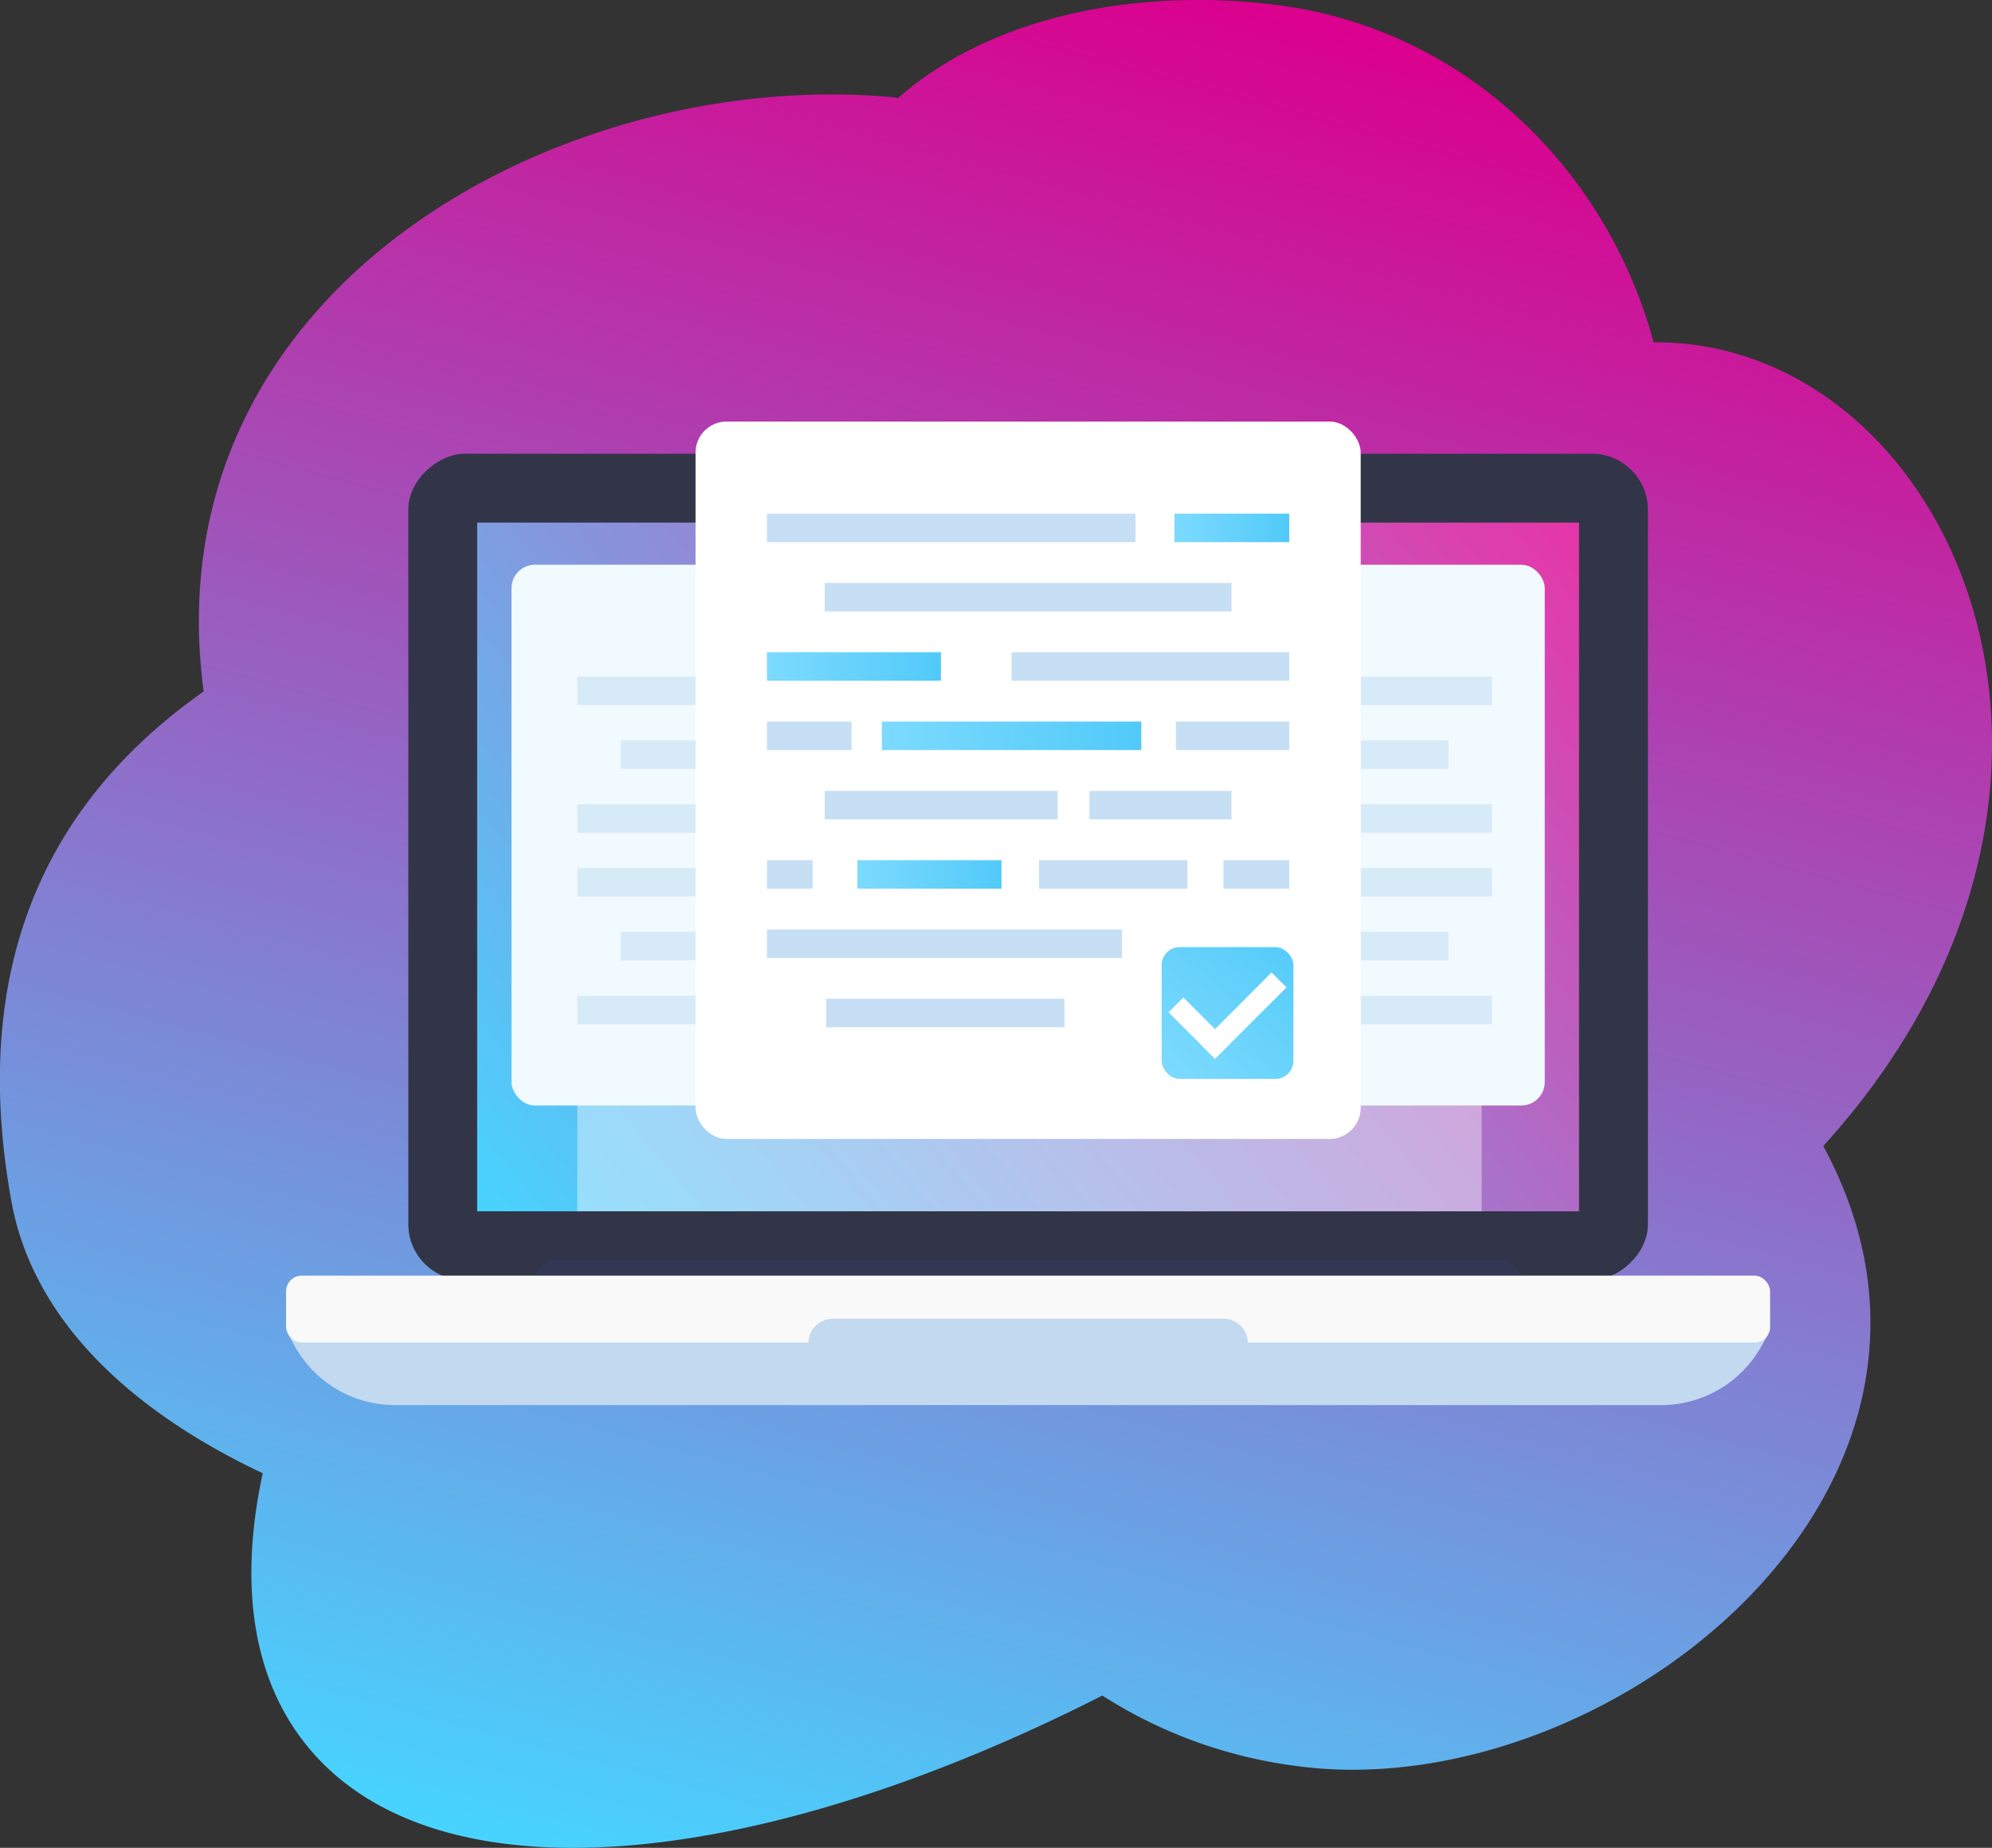
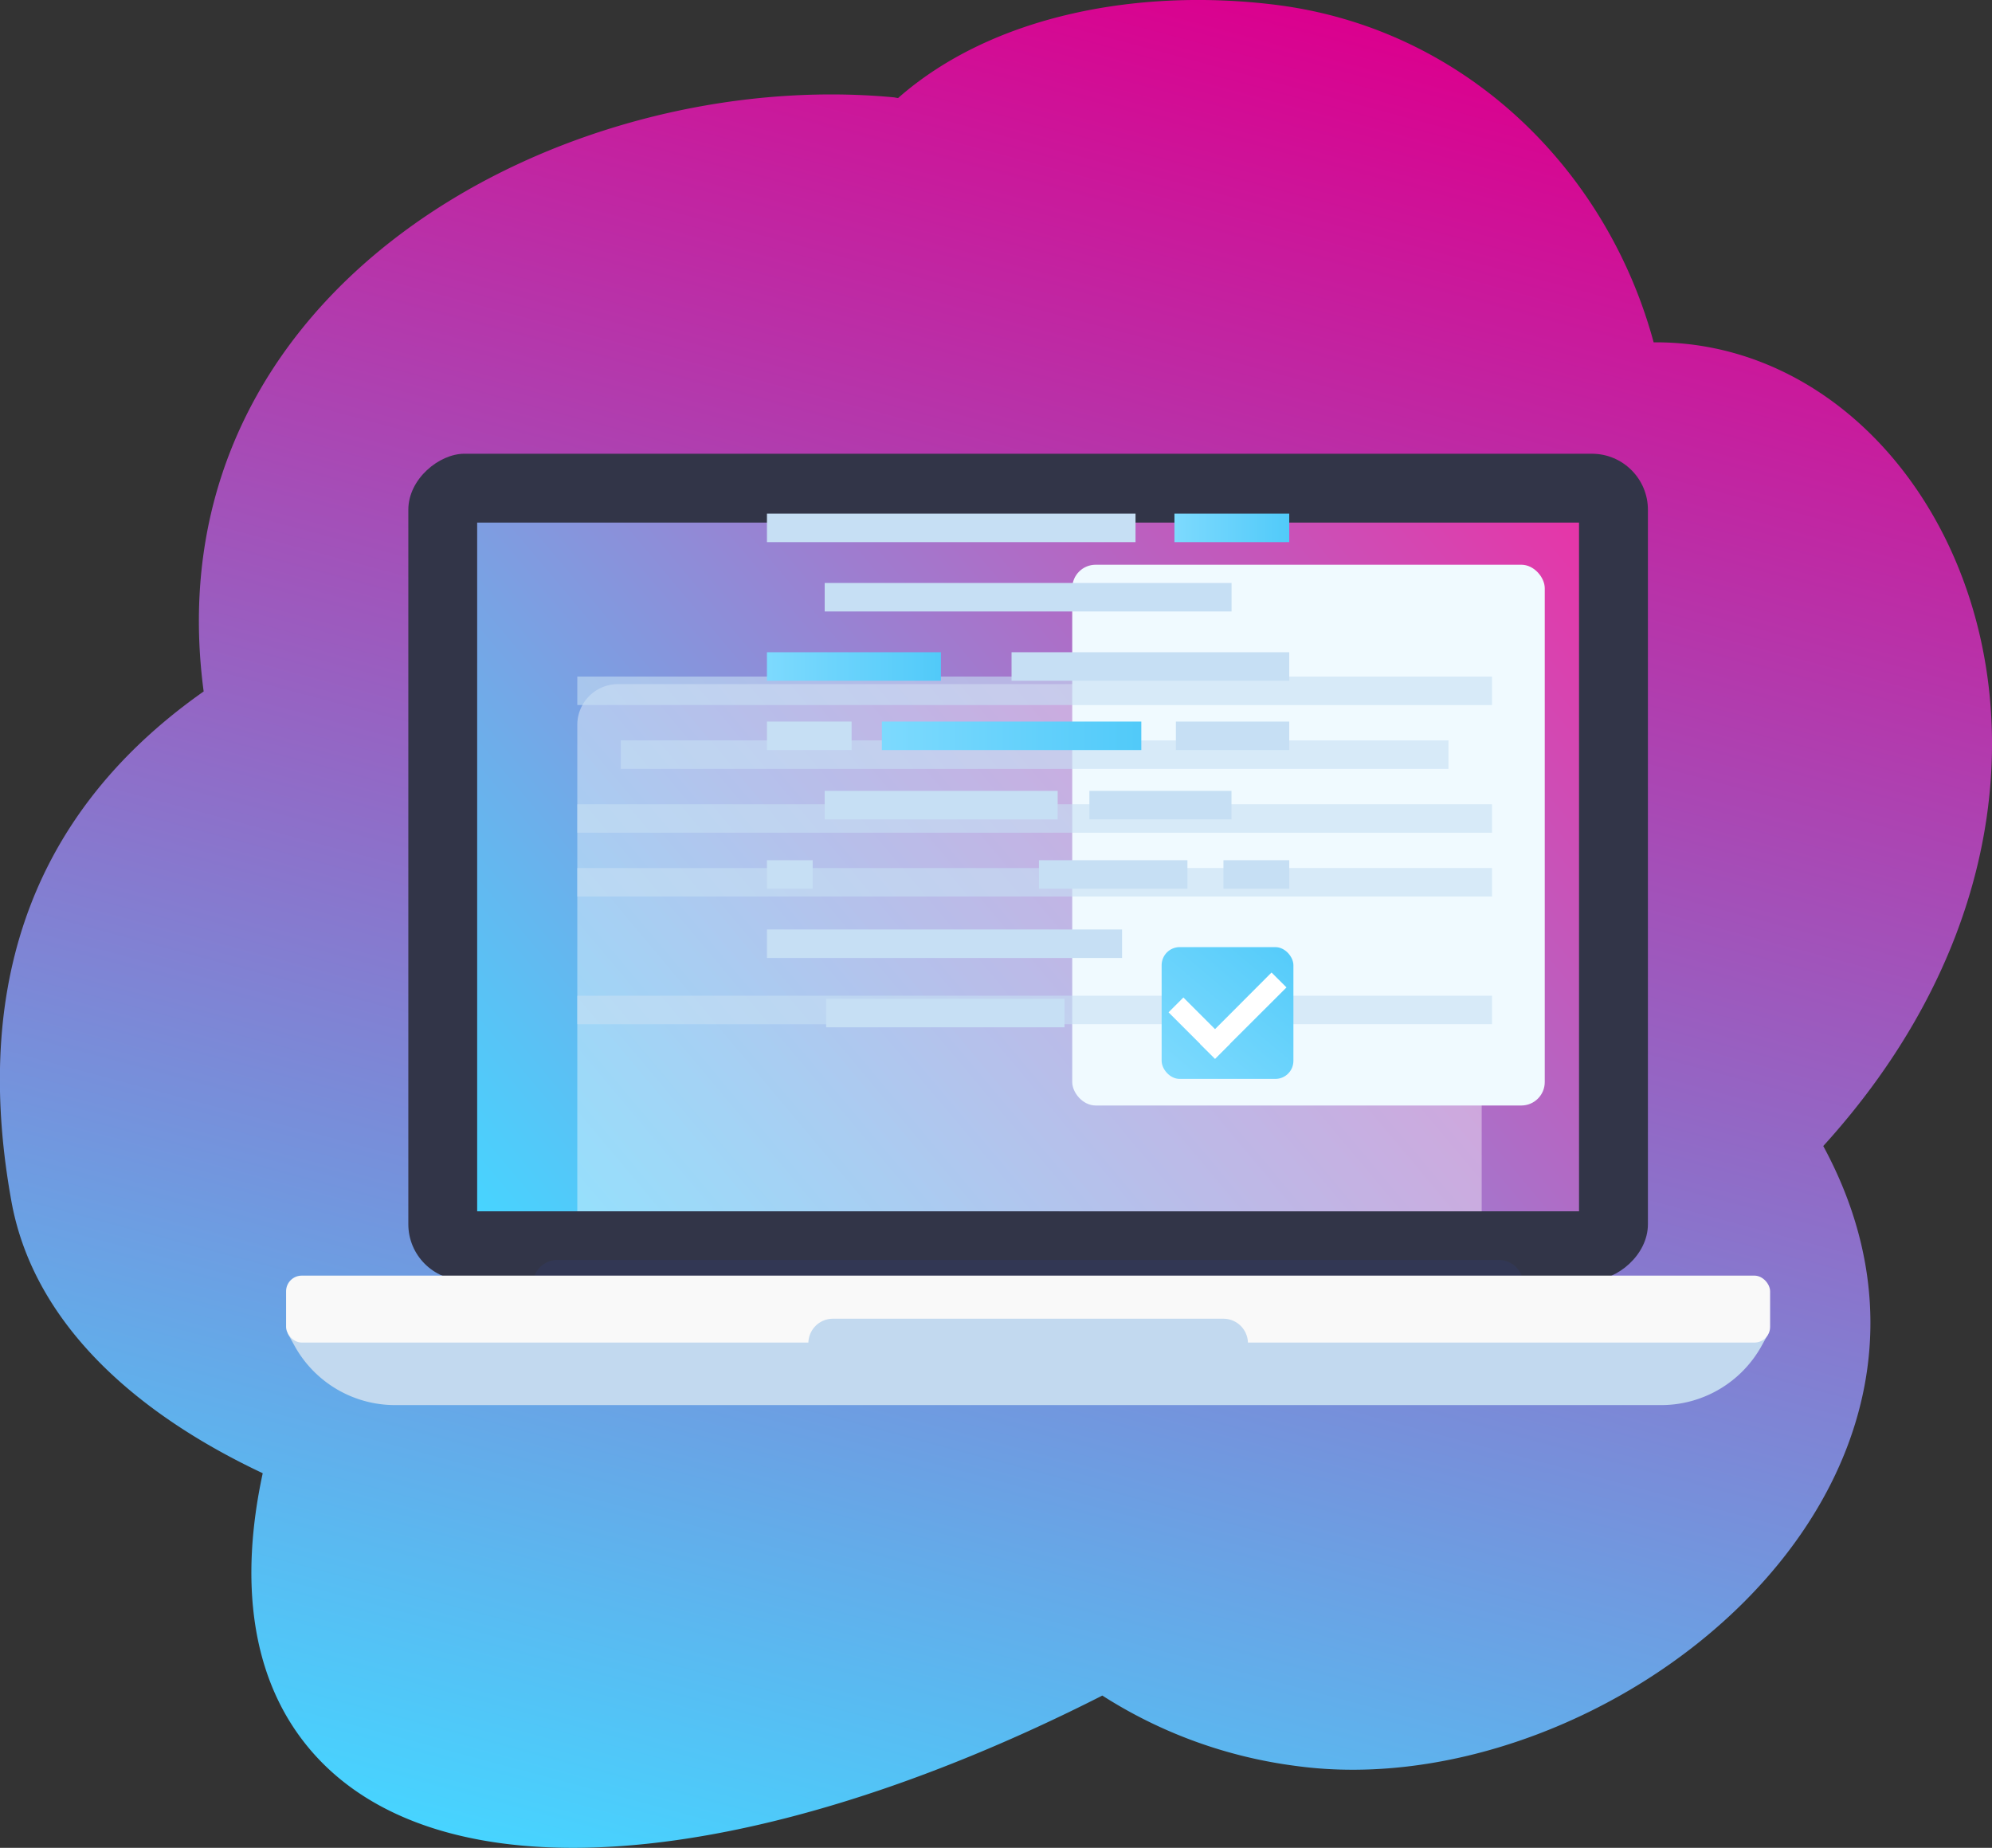
<svg xmlns="http://www.w3.org/2000/svg" xmlns:xlink="http://www.w3.org/1999/xlink" viewBox="0 0 334.22 310">
  <rect x="0" y="0" width="334.22" height="310" fill="#333333" stroke="none" />
  <defs>
    <style>.cls-1{fill:url(#linear-gradient);}.cls-2{fill:#323548;}.cls-3{fill:url(#linear-gradient-2);}.cls-4{fill:#344182;opacity:0.2;}.cls-5{fill:#c2d9ef;}.cls-6{fill:#f9f9f9;}.cls-11,.cls-7{fill:#fff;}.cls-7{opacity:0.4;}.cls-8{fill:#f0faff;}.cls-9{opacity:0.6;}.cls-10{fill:#c6dff4;}.cls-12{fill:url(#linear-gradient-3);}.cls-13{fill:url(#linear-gradient-4);}.cls-14{fill:url(#linear-gradient-5);}.cls-15{fill:url(#linear-gradient-6);}.cls-16{fill:url(#linear-gradient-7);}</style>
    <linearGradient id="linear-gradient" x1="124.44" y1="320.65" x2="210.58" y2="-0.84" gradientUnits="userSpaceOnUse">
      <stop offset="0" stop-color="#47d4ff" />
      <stop offset="1" stop-color="#db008e" />
    </linearGradient>
    <linearGradient id="linear-gradient-2" x1="89.81" y1="214.83" x2="255.19" y2="76.06" gradientUnits="userSpaceOnUse">
      <stop offset="0" stop-color="#47d4ff" />
      <stop offset="1" stop-color="#e635a8" />
    </linearGradient>
    <linearGradient id="linear-gradient-3" x1="128.68" y1="111.81" x2="157.87" y2="111.81" gradientUnits="userSpaceOnUse">
      <stop offset="0" stop-color="#7ddafe" />
      <stop offset="1" stop-color="#51caf9" />
    </linearGradient>
    <linearGradient id="linear-gradient-4" x1="147.96" y1="123.44" x2="191.49" y2="123.44" xlink:href="#linear-gradient-3" />
    <linearGradient id="linear-gradient-5" x1="143.85" y1="146.69" x2="168.03" y2="146.69" xlink:href="#linear-gradient-3" />
    <linearGradient id="linear-gradient-6" x1="197.05" y1="88.56" x2="216.31" y2="88.56" xlink:href="#linear-gradient-3" />
    <linearGradient id="linear-gradient-7" x1="196.74" y1="180.93" x2="217.34" y2="156.38" xlink:href="#linear-gradient-3" />
  </defs>
  <title>terms-condition-banner-img</title>
  <g id="Layer_2" data-name="Layer 2">
    <g id="Layer_1-2" data-name="Layer 1">
      <path class="cls-1" d="M277.45,57.43c-7.85-29-31.7-52.72-63.56-56.64-22.74-2.8-47.31,1.68-63.2,15.65-.25,0-.49-.09-.74-.11C94.57,11.11,25.13,48.11,34.17,116,2.88,138-4,168.76,1.9,201.45c3.5,19.56,19.47,35,42.18,45.7-3.95,18.32-1.86,34.17,7.29,45.56,21.31,26.54,74.91,21.53,133.58-8.26a79,79,0,0,0,32.51,11.81c51.71,7.08,119.71-46.26,88.45-104C361,131.6,327.08,57.06,277.45,57.43Z" />
      <rect class="cls-2" x="103.17" y="41.45" width="138.65" height="207.98" rx="9.4" ry="9.4" transform="translate(317.94 -27.05) rotate(90)" />
      <rect class="cls-3" x="80.06" y="87.67" width="184.87" height="115.54" />
      <path class="cls-4" d="M251.47,219.61H93.53a4.12,4.12,0,0,1-4.12-4.12h0a4.12,4.12,0,0,1,4.12-4.12H251.47a4.12,4.12,0,0,1,4.12,4.12h0A4.12,4.12,0,0,1,251.47,219.61Z" />
      <path class="cls-5" d="M278.71,235.72H66.28a19.26,19.26,0,0,1-16.85-9.93l-1.05-1.9a.46.46,0,0,1,.4-.69H296.21a.46.46,0,0,1,.4.69l-1.05,1.9A19.26,19.26,0,0,1,278.71,235.72Z" />
      <rect class="cls-6" x="48" y="214" width="248.99" height="11.23" rx="2.63" ry="2.63" />
      <path class="cls-5" d="M205.25,229.47h-65.5a4.12,4.12,0,0,1-4.12-4.12h0a4.12,4.12,0,0,1,4.12-4.12h65.51a4.12,4.12,0,0,1,4.12,4.12h0A4.12,4.12,0,0,1,205.25,229.47Z" />
      <path class="cls-7" d="M103.69,114.77H241.77a6.83,6.83,0,0,1,6.83,6.83v81.61a0,0,0,0,1,0,0H96.86a0,0,0,0,1,0,0V121.61A6.83,6.83,0,0,1,103.69,114.77Z" />
-       <rect class="cls-8" x="85.82" y="94.74" width="79.28" height="90.72" rx="3.93" ry="3.93" />
      <rect class="cls-8" x="179.9" y="94.74" width="79.28" height="90.72" rx="3.93" ry="3.93" />
      <g class="cls-9">
        <rect class="cls-10" x="96.86" y="134.92" width="153.47" height="4.78" />
        <rect class="cls-10" x="96.86" y="145.62" width="153.47" height="4.78" />
        <rect class="cls-10" x="96.86" y="167.04" width="153.47" height="4.78" />
-         <rect class="cls-10" x="104.15" y="156.33" width="138.88" height="4.78" />
        <rect class="cls-10" x="96.86" y="113.5" width="153.47" height="4.78" />
        <rect class="cls-10" x="104.15" y="124.21" width="138.88" height="4.78" />
      </g>
-       <rect class="cls-11" x="116.7" y="70.72" width="111.6" height="120.35" rx="5.21" ry="5.21" />
      <rect class="cls-10" x="169.72" y="109.42" width="46.59" height="4.78" />
      <rect class="cls-12" x="128.68" y="109.42" width="29.19" height="4.78" />
      <rect class="cls-10" x="128.68" y="121.05" width="14.2" height="4.78" />
      <rect class="cls-13" x="147.96" y="121.05" width="43.53" height="4.78" />
      <rect class="cls-10" x="197.29" y="121.05" width="19.02" height="4.78" />
      <rect class="cls-10" x="138.37" y="132.68" width="39.09" height="4.78" />
      <rect class="cls-10" x="182.78" y="132.68" width="23.84" height="4.78" />
-       <rect class="cls-14" x="143.85" y="144.31" width="24.18" height="4.78" />
      <rect class="cls-10" x="174.32" y="144.31" width="24.91" height="4.78" />
      <rect class="cls-10" x="205.27" y="144.31" width="11.04" height="4.78" />
      <rect class="cls-10" x="128.68" y="144.31" width="7.67" height="4.78" />
      <rect class="cls-10" x="128.68" y="155.93" width="59.58" height="4.78" />
      <rect class="cls-10" x="138.61" y="167.56" width="39.99" height="4.78" />
      <rect class="cls-10" x="128.68" y="86.17" width="61.84" height="4.78" />
      <rect class="cls-15" x="197.05" y="86.17" width="19.26" height="4.78" />
      <rect class="cls-10" x="138.37" y="97.8" width="68.26" height="4.78" />
      <rect class="cls-16" x="194.9" y="158.89" width="22.11" height="22.11" rx="3.03" ry="3.03" />
      <polygon class="cls-11" points="206.34 175.14 203.86 177.62 196.06 169.83 198.55 167.34 203.86 172.65 206.34 175.14" />
      <polygon class="cls-11" points="215.85 165.65 206.34 175.14 203.86 177.62 201.37 175.14 203.86 172.65 213.34 163.15 215.85 165.65" />
    </g>
  </g>
</svg>